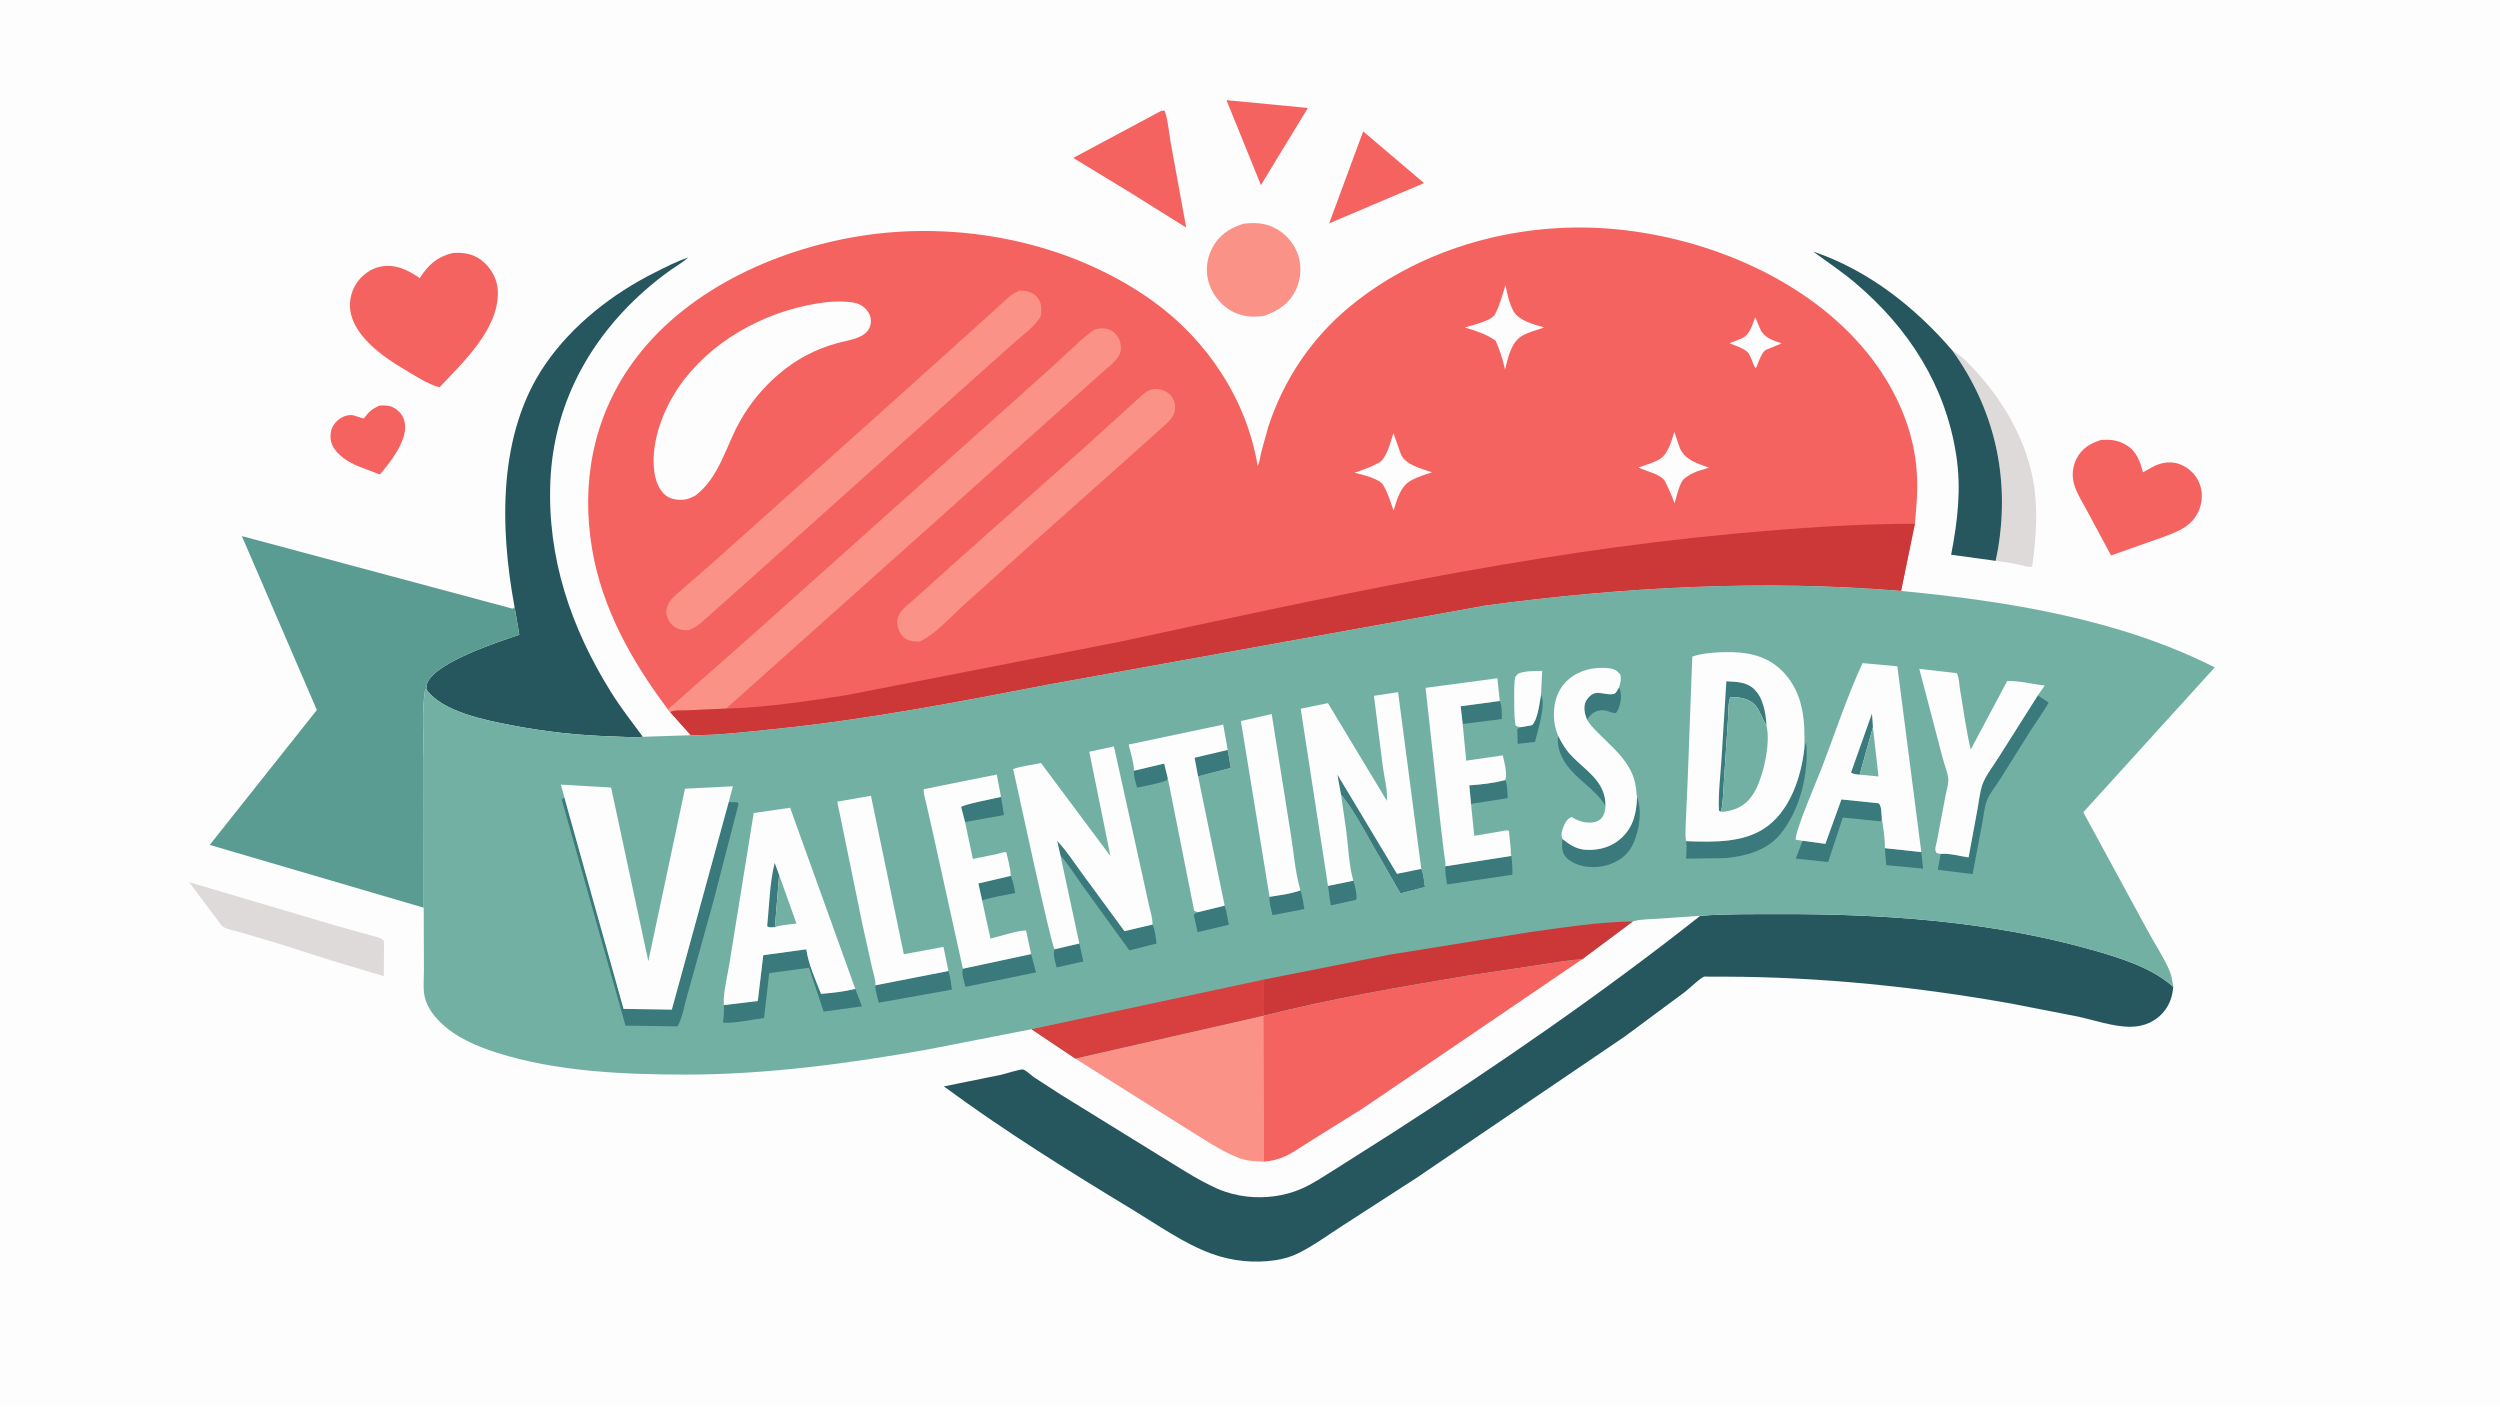
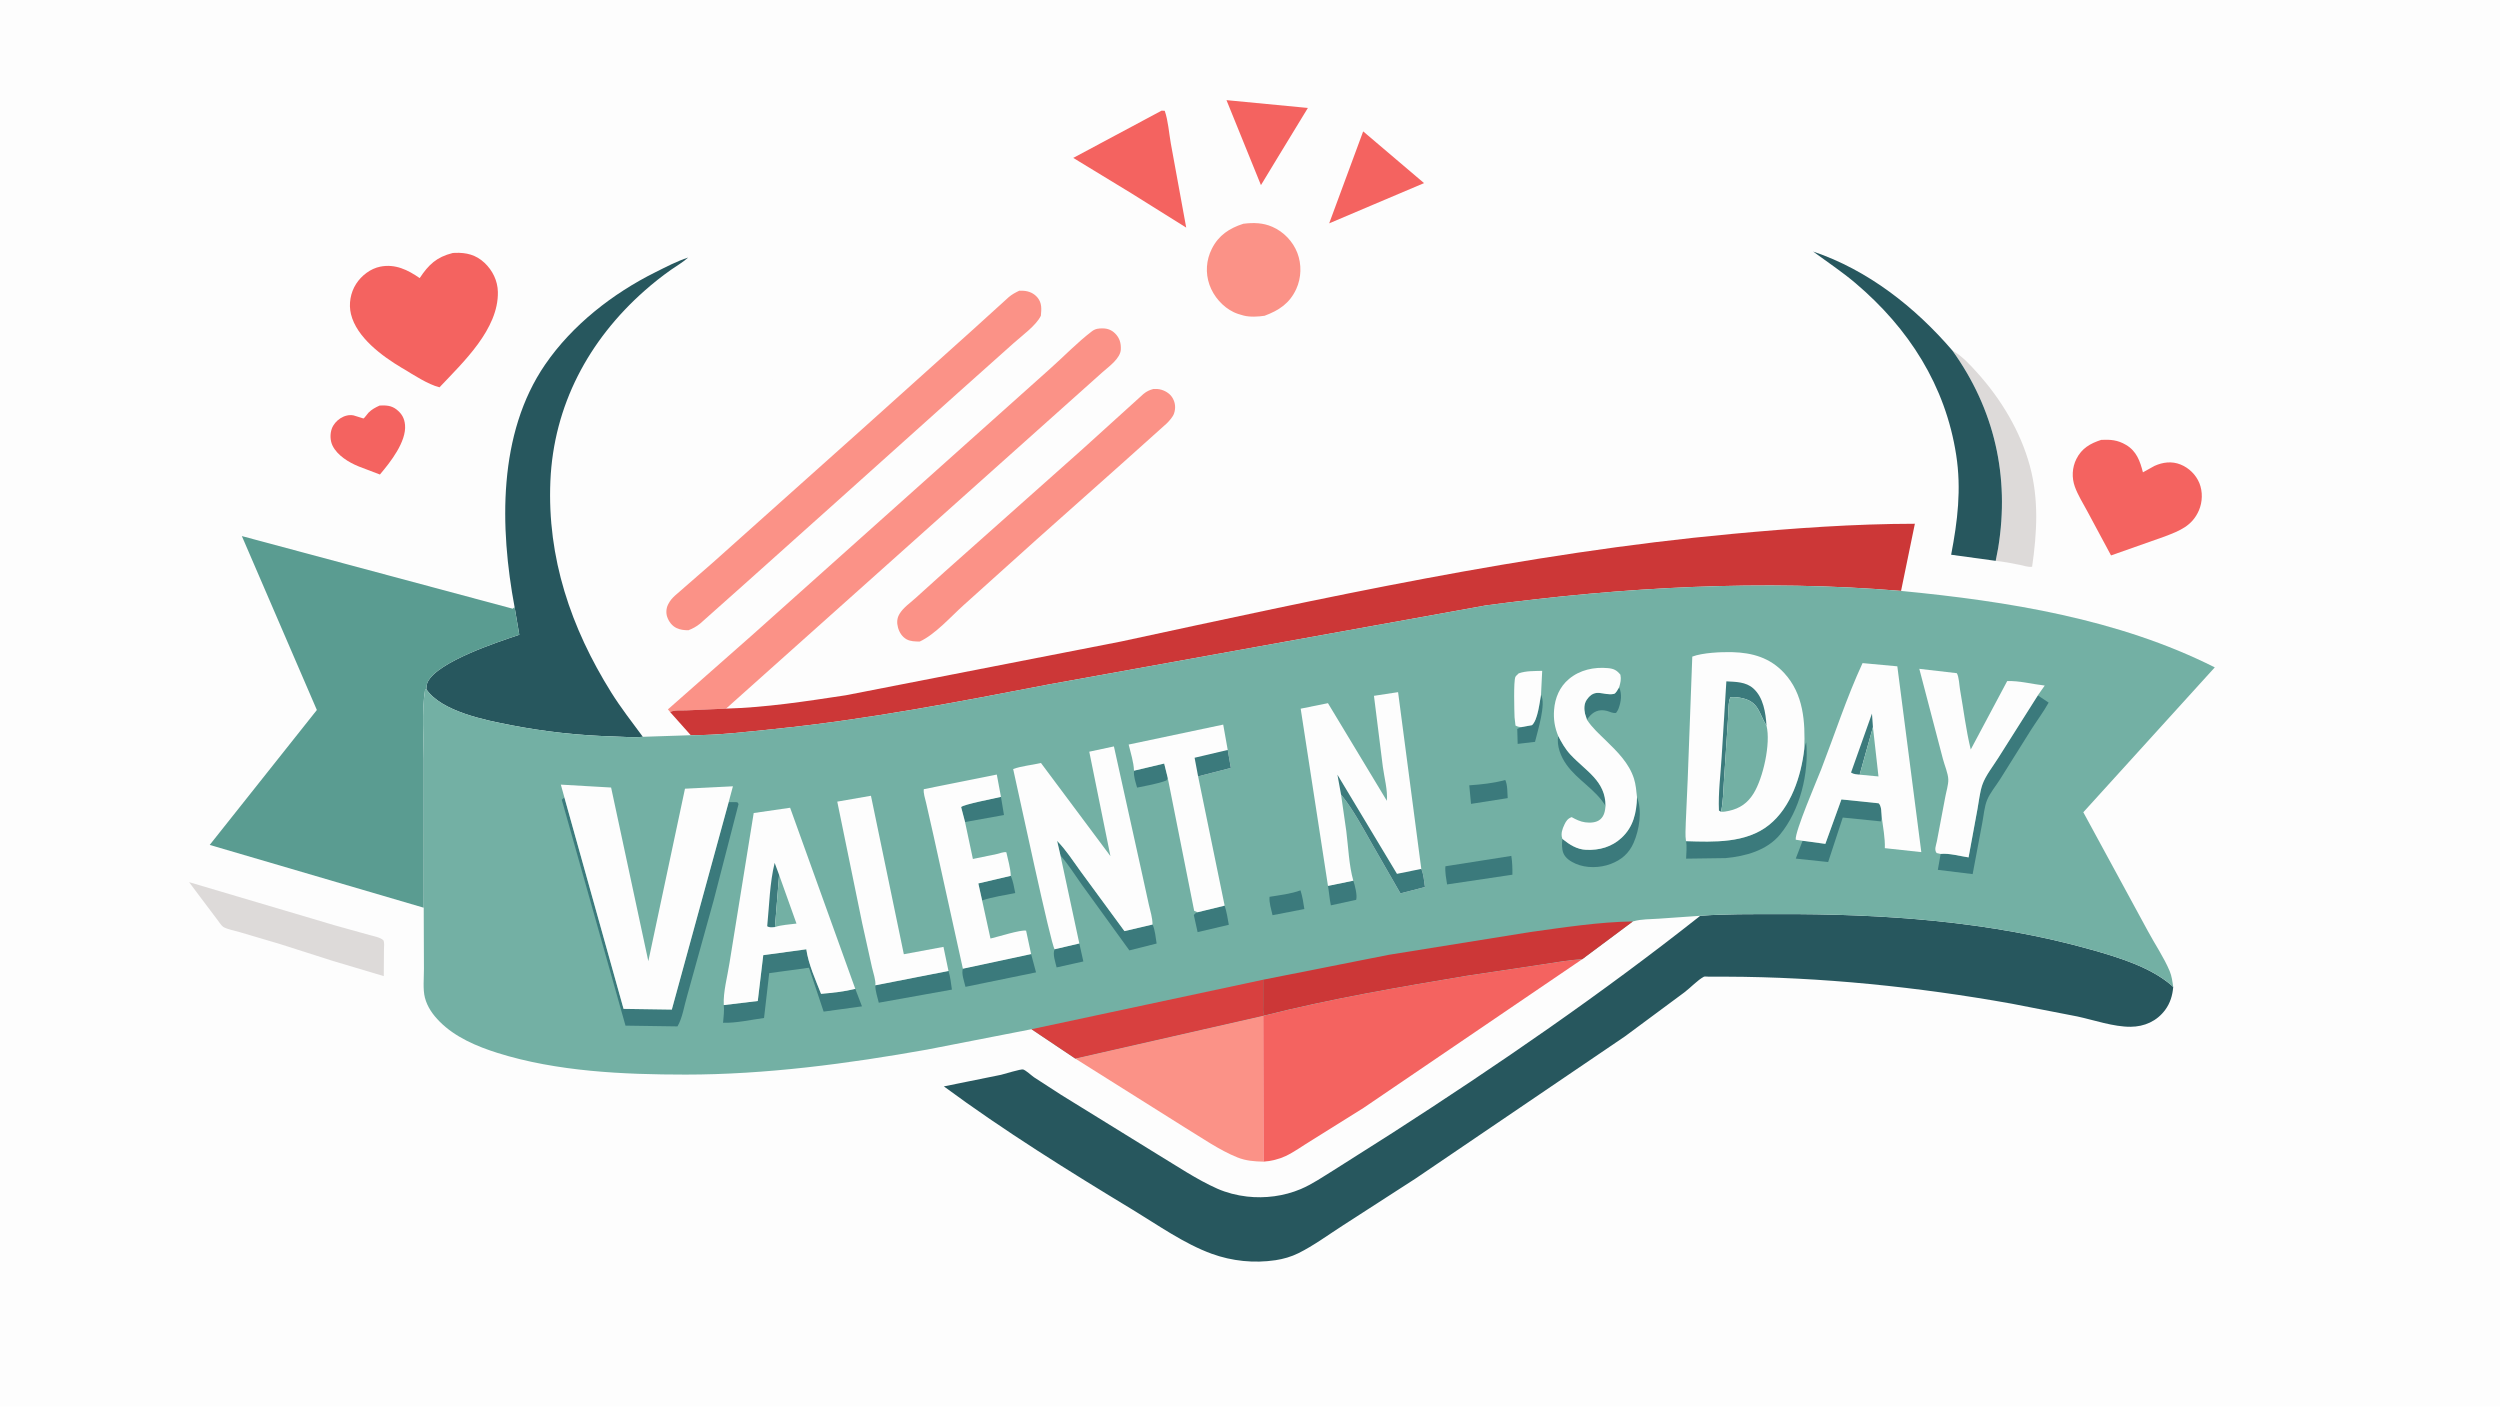
<svg xmlns="http://www.w3.org/2000/svg" version="1.1" style="display: block;" viewBox="0 0 2048 1152" width="1820" height="1024">
  <path transform="translate(0,0)" fill="rgb(253,253,253)" d="M -0 -0 L 2048 0 L 2048 1152 L -0 1152 L -0 -0 z" />
  <path transform="translate(0,0)" fill="rgb(244,99,96)" d="M 1004.73 81.898 L 1071.41 88.29 L 1047.42 127.673 L 1032.97 151.518 L 1004.73 81.898 z" />
  <path transform="translate(0,0)" fill="rgb(244,99,96)" d="M 311.046 332.064 C 316.219 331.861 320.526 331.965 324.769 335.265 C 329.085 338.622 331.281 342.42 331.794 347.871 C 333.088 361.65 319.674 378.638 311.219 388.587 L 293.892 381.981 C 285.814 378.739 276.324 372.953 272.424 364.946 C 270.425 360.842 270.255 355.403 271.791 351.098 C 274.219 344.294 282.321 338.664 289.663 340.161 C 290.591 340.35 297.677 342.737 297.783 342.687 C 298.641 342.285 300.934 338.878 301.806 337.991 C 304.535 335.217 307.534 333.652 311.046 332.064 z" />
  <path transform="translate(0,0)" fill="rgb(244,99,96)" d="M 1116.71 107.483 L 1166.59 149.868 L 1124.97 167.5 L 1088.86 182.839 L 1116.71 107.483 z" />
  <path transform="translate(0,0)" fill="rgb(221,218,217)" d="M 1599.35 286.963 C 1607.3 291.466 1613.63 298.394 1619.69 305.113 C 1639.27 326.808 1655.16 353.178 1662.85 381.5 C 1670.3 408.949 1668.72 436.307 1664.71 464.14 C 1661.8 464.654 1657.65 463.225 1654.72 462.621 C 1648.18 461.27 1641.52 460.02 1634.87 459.31 L 1636.91 448.761 C 1646.47 390.128 1633.84 335.009 1599.35 286.963 z" />
  <path transform="translate(0,0)" fill="rgb(244,99,96)" d="M 951.592 90.5 L 954.151 90.621 C 956.984 98.802 957.612 108.854 959.15 117.431 L 971.737 186.308 L 926.494 158.005 L 879.208 129.215 L 951.592 90.5 z" />
  <path transform="translate(0,0)" fill="rgb(221,218,217)" d="M 163.91 734.536 L 154.914 722.514 L 274.361 757.93 L 302.734 765.829 C 306.176 766.806 311.401 767.685 314.032 770.082 C 315.066 771.9 314.564 775.309 314.55 777.453 L 314.399 799.5 L 272.588 787.034 L 228.789 773.046 L 196.327 763.452 C 192.594 762.35 186.023 761.136 182.866 759.162 C 181.367 758.224 179.399 755.018 178.195 753.518 L 163.91 734.536 z" />
  <path transform="translate(0,0)" fill="rgb(251,146,135)" d="M 1018.54 183.166 C 1026.86 182.128 1034.57 182.281 1042.36 185.693 C 1051.6 189.734 1059.17 197.645 1062.8 207.068 C 1066.41 216.478 1066.09 227.438 1061.91 236.566 C 1056.49 248.412 1047.68 254.143 1035.97 258.526 C 1030.78 259.335 1023.75 259.722 1018.66 258.333 C 1015.95 257.593 1013.28 256.838 1010.74 255.628 C 1001.6 251.291 994.112 242.623 990.785 233.126 C 987.374 223.391 988.106 212.905 992.731 203.686 C 998.3 192.587 1007.07 186.838 1018.54 183.166 z" />
  <path transform="translate(0,0)" fill="rgb(244,99,96)" d="M 1721.36 360.192 C 1729.06 359.883 1734.71 360.25 1741.58 364.277 C 1750.22 369.351 1753.12 377.534 1755.48 386.794 L 1764.91 381.556 C 1771.71 378.45 1779.08 377.513 1786.19 380.332 C 1793.16 383.1 1798.94 388.744 1801.76 395.705 C 1804.55 402.609 1804.31 411.128 1801.36 417.943 C 1795.8 430.828 1785.38 434.741 1773.25 439.381 L 1729.36 454.872 L 1709.82 418.487 C 1706.39 412.092 1702.2 405.425 1699.74 398.632 C 1697.06 391.242 1697.44 382.89 1700.97 375.854 C 1705.38 367.06 1712.35 363.121 1721.36 360.192 z" />
  <path transform="translate(0,0)" fill="rgb(39,87,94)" d="M 1634.87 459.31 L 1598.38 454.298 C 1603.65 426.732 1606.84 400.722 1602.53 372.695 C 1593.76 315.707 1563.66 268.795 1519.99 231.785 C 1508.97 222.452 1496.89 214.459 1485.28 205.911 C 1530.21 221.027 1568.83 251.442 1599.35 286.963 C 1633.84 335.009 1646.47 390.128 1636.91 448.761 L 1634.87 459.31 z" />
  <path transform="translate(0,0)" fill="rgb(244,99,96)" d="M 370.826 207.133 L 372.583 207.001 C 381.941 206.64 389.865 208.535 396.906 215.148 C 403.535 221.374 407.666 229.843 407.859 239 C 408.5 269.491 379.383 296.645 360.048 317.147 C 350.621 314.791 338.717 306.934 330.385 301.913 L 329.183 301.238 C 313.07 291.644 292.102 276.271 287.494 257.127 C 285.498 248.834 287.116 239.589 291.709 232.445 C 296.109 225.603 303.495 219.872 311.589 218.282 C 323.819 215.88 334.12 220.943 343.814 227.676 C 351.123 216.634 357.654 210.437 370.826 207.133 z" />
  <path transform="translate(0,0)" fill="rgb(251,146,135)" d="M 880.845 867.043 L 1034.83 832.002 L 1035.06 951.486 C 1027.53 951.293 1020.86 950.869 1013.74 948.033 C 998.94 942.143 983.892 931.528 970.262 923.283 L 880.845 867.043 z" />
  <path transform="translate(0,0)" fill="rgb(244,99,96)" d="M 1035.82 831.756 C 1089.97 818.027 1146.41 808.42 1201.51 799.179 L 1260.77 790.292 C 1272.6 788.62 1284.19 786.308 1296.15 785.645 L 1116.9 907.525 L 1073.59 934.59 C 1066.92 938.654 1060.22 943.571 1053.18 946.918 C 1047.8 949.475 1041 951.12 1035.06 951.486 L 1034.83 832.002 L 1035.82 831.756 z" />
  <path transform="translate(0,0)" fill="rgb(39,87,94)" d="M 421.551 497.225 C 409.414 432.182 407.667 355.132 446.657 298.381 C 468.883 266.031 501.985 240.25 536.906 222.864 C 545.621 218.525 554.454 213.844 563.727 210.838 C 559.521 214.694 554.496 217.491 549.843 220.765 C 542.306 226.068 535.045 231.819 528.137 237.918 C 482.133 278.537 453.519 332.078 450.878 393.99 C 448.198 456.822 467.653 514.127 500.702 567.073 C 508.597 579.72 517.77 591.453 526.612 603.438 C 518.738 604.209 510.131 603.365 502.204 603.145 C 473.971 602.361 445.858 599.21 418.129 593.829 C 397.581 589.842 361.572 582.708 349.272 564.508 C 349.406 562.548 349.504 560.267 350.394 558.483 C 358.707 541.82 407.883 525.755 425.422 519.854 L 421.551 497.225 z" />
  <path transform="translate(0,0)" fill="rgb(90,156,145)" d="M 347.113 743.459 L 171.798 692.015 L 259.57 581.492 L 198.125 439.016 L 420 498.514 L 421.551 497.225 L 425.422 519.854 C 407.883 525.755 358.707 541.82 350.394 558.483 C 349.504 560.267 349.406 562.548 349.272 564.508 L 348.207 565 C 345.311 583.147 347.186 603.936 347.153 622.41 L 347.113 743.459 z" />
  <path transform="translate(0,0)" fill="rgb(39,87,94)" d="M 1392.85 750.079 C 1413.71 748.464 1434.83 748.788 1455.74 748.704 C 1542.1 748.36 1630.48 754.363 1713.88 778.023 C 1735.25 784.087 1761.68 792.134 1778.76 806.959 L 1780.3 808.373 C 1779.74 815.25 1777.84 821.614 1773.71 827.186 C 1766.85 836.429 1756.71 840.929 1745.31 840.996 C 1731.43 841.077 1715.52 835.526 1701.85 832.563 L 1647.82 822.045 C 1571.3 808.322 1491.85 800.187 1414.1 799.953 L 1399.68 799.943 C 1399.05 799.944 1396.36 799.704 1395.89 799.951 C 1390.81 802.609 1384.84 809.006 1380.03 812.659 L 1331.1 848.905 L 1159.64 965.307 L 1100.03 1003.78 C 1088.25 1011.36 1076.16 1020.28 1063.64 1026.49 C 1057.77 1029.39 1051.33 1031.25 1044.87 1032.22 C 1027.34 1034.84 1009.3 1033 992.652 1026.95 C 969.969 1018.7 948.428 1003.34 927.797 990.845 C 875.187 958.99 822.732 926.361 773.214 889.829 L 820.015 880.348 C 822.884 879.686 836.397 875.439 838.173 875.98 C 840.471 876.679 844.853 880.832 846.996 882.317 L 869.288 896.761 L 948.342 945.578 C 964.001 955.02 980.455 966.169 997.16 973.589 C 1004.78 976.972 1013.26 979.12 1021.55 980.075 C 1036.23 981.768 1051.82 979.753 1065.45 973.999 C 1074.99 969.976 1083.91 963.796 1092.72 958.374 L 1141.04 927.71 C 1227.22 872.198 1312.42 813.694 1392.85 750.079 z" />
-   <path transform="translate(0,0)" fill="rgb(244,99,96)" d="M 547.163 580.979 C 517.723 541.88 493.318 498.595 485.052 449.667 C 475.944 395.754 485.73 342.472 517.712 297.68 C 559.718 238.85 633.249 205.004 702.875 193.494 C 785.08 179.906 876.418 197.702 944.476 246.579 C 989.015 278.564 1021.28 327.269 1030.29 381.598 C 1031.99 378.232 1032.3 374.027 1033.19 370.349 L 1038.83 350 C 1051.39 311.128 1074.28 276.961 1105.89 250.911 C 1165.95 201.422 1247.62 180.157 1324.46 187.706 C 1399.78 195.106 1480.78 228.92 1529.34 288.528 C 1550.54 314.541 1566.07 346.714 1569.68 380.353 C 1571.44 396.713 1570.32 412.604 1568.66 428.917 L 1557.34 483.935 C 1443.82 474.518 1330.17 480.754 1217.42 495.789 L 860.113 560.37 C 785.262 574.796 710.516 589.306 634.603 597.034 C 611.907 599.345 588.71 602.234 565.887 602.153 L 548.997 583.214 L 547.163 580.979 z" />
  <path transform="translate(0,0)" fill="rgb(253,253,253)" d="M 1437.86 259.648 L 1442.22 270 C 1445.65 276.844 1452.81 278.81 1459.51 281.157 L 1446.78 286.429 C 1443.35 287.932 1440.3 296.95 1438.92 300.5 L 1437.92 301.38 C 1435.79 297.638 1434.76 292.942 1432.51 289.388 C 1430.22 285.76 1420.73 282.637 1416.73 281.043 L 1427.05 276.968 C 1433.63 273.971 1435.51 265.903 1437.86 259.648 z" />
  <path transform="translate(0,0)" fill="rgb(253,253,253)" d="M 1371.6 353.702 L 1376.2 367.117 C 1380.69 376.921 1390.61 379.567 1399.97 382.93 C 1395.48 384.617 1390.76 385.415 1386.48 387.652 C 1384.37 388.752 1380.29 391.043 1378.85 392.86 C 1375.45 397.13 1373.42 406.871 1371.79 412.147 C 1369.58 406.079 1367.17 400.545 1364.32 394.749 C 1361.03 388.058 1348.67 386.176 1342.27 382.827 C 1347.56 380.961 1353.41 379.305 1358.38 376.742 C 1366.55 372.535 1368.97 361.765 1371.6 353.702 z" />
  <path transform="translate(0,0)" fill="rgb(253,253,253)" d="M 1141.48 354.658 L 1147.7 372.187 C 1151.89 381.088 1164.37 383.597 1173.06 386.767 C 1167.6 388.518 1162.12 390.256 1157 392.88 C 1147 398.005 1144.81 408.265 1141.58 418.12 C 1139.18 411.054 1136.93 403.569 1133.08 397.142 C 1129.93 391.874 1115.69 388.643 1109.56 387.121 C 1116.45 384.839 1122.94 382.441 1129.39 379.088 C 1135.89 375.704 1139.33 361.428 1141.48 354.658 z" />
  <path transform="translate(0,0)" fill="rgb(253,253,253)" d="M 1233.28 233.332 C 1234.76 240.682 1236.14 248.029 1239.8 254.667 C 1244.18 262.596 1256.65 265.681 1265.04 268.099 C 1259.09 270.222 1252.17 271.861 1246.72 275.068 C 1237.87 280.279 1235.21 293.358 1232.92 302.677 C 1231.23 294.503 1228.6 286.604 1225.23 278.98 C 1217.51 273.418 1208.88 270.835 1199.89 268.105 C 1205.85 266.398 1221.99 262.691 1224.76 257.273 C 1228.63 249.697 1230.85 241.448 1233.28 233.332 z" />
  <path transform="translate(0,0)" fill="rgb(251,146,135)" d="M 944.918 318.5 C 947.211 318.41 949.305 318.496 951.513 319.164 C 955.401 320.338 958.987 322.796 960.897 326.447 C 962.907 330.293 963.165 334.362 961.809 338.5 C 960.868 341.369 957.899 344.647 955.753 346.753 L 919.445 379.289 L 849.415 441.615 L 789.643 495.375 C 778.983 504.937 766.152 519.564 753.41 525.426 C 749.797 525.352 745.739 525.365 742.519 523.5 C 738.979 521.451 736.708 517.868 735.654 513.993 C 734.557 509.96 734.716 506.353 736.922 502.696 C 739.945 497.686 745.544 493.801 749.881 489.906 L 774.044 468.096 L 886.611 367.966 L 936.696 322.611 C 939.335 320.444 941.624 319.359 944.918 318.5 z" />
  <path transform="translate(0,0)" fill="rgb(253,253,253)" d="M 677.149 247.386 C 683.798 246.802 690.995 246.528 697.622 247.467 C 703.019 248.232 707.374 250.232 710.661 254.668 C 712.871 257.652 713.852 261.302 713.266 265 C 712.601 269.203 710.233 272.295 706.602 274.491 C 700.843 277.972 692.469 279.145 686 280.918 C 668.295 285.768 652.426 294.054 638.431 305.938 C 624.871 317.454 613.866 330.823 605.341 346.451 C 594.265 366.758 588.892 391.203 569.736 405.757 C 567.076 407.228 564.04 408.641 561 409.073 C 555.955 409.79 549.637 408.988 545.5 405.815 C 539.444 401.168 536.794 392.701 535.906 385.459 C 532.756 359.741 545.296 330.129 560.909 310.225 C 588.85 274.604 632.797 252.654 677.149 247.386 z" />
  <path transform="translate(0,0)" fill="rgb(251,146,135)" d="M 835.033 237.989 L 838.5 238.064 C 842.994 238.38 847.037 240.132 849.957 243.662 C 853.651 248.13 853.157 253.054 852.689 258.5 C 848.847 266.506 837.151 274.841 830.471 280.866 L 783.72 322.601 L 684.362 411.718 L 610.659 477.66 L 573.589 510.676 C 570.664 513.052 567.485 514.843 563.961 516.156 C 560.505 516.15 557.429 515.848 554.261 514.374 C 550.485 512.616 547.879 509.069 546.545 505.159 C 545.476 502.027 545.754 498.141 547.221 495.21 L 547.5 494.665 C 548.881 491.941 550.619 489.935 552.838 487.867 L 584.121 460.59 L 706.407 351.286 L 797.651 269.317 L 826.453 243.187 C 829.094 240.963 831.925 239.46 835.033 237.989 z" />
  <path transform="translate(0,0)" fill="rgb(251,146,135)" d="M 547.163 580.979 L 616.115 520.18 L 772.946 379.96 L 860.021 302.106 C 871.438 291.966 882.406 280.473 894.5 271.256 C 897.29 269.13 900.003 268.823 903.445 268.879 C 907.414 268.944 910.642 270.178 913.5 273.026 C 917.208 276.721 918.401 280.949 918.18 286.102 C 917.865 293.456 908.505 300.058 903.288 304.649 L 594.799 580.359 L 561.711 581.837 C 558.029 581.977 552.06 581.366 548.997 583.214 L 547.163 580.979 z" />
  <path transform="translate(0,0)" fill="rgb(204,55,55)" d="M 594.799 580.359 C 627.495 579.471 660.514 574.317 692.8 569.436 L 918.365 525.384 C 1084.38 489.633 1249.52 452.953 1418.91 437.231 C 1468.67 432.614 1518.66 428.969 1568.66 428.917 L 1557.34 483.935 C 1443.82 474.518 1330.17 480.754 1217.42 495.789 L 860.113 560.37 C 785.262 574.796 710.516 589.306 634.603 597.034 C 611.907 599.345 588.71 602.234 565.887 602.153 L 548.997 583.214 C 552.06 581.366 558.029 581.977 561.711 581.837 L 594.799 580.359 z" />
  <path transform="translate(0,0)" fill="rgb(115,176,164)" d="M 565.887 602.153 C 588.71 602.234 611.907 599.345 634.603 597.034 C 710.516 589.306 785.262 574.796 860.113 560.37 L 1217.42 495.789 C 1330.17 480.754 1443.82 474.518 1557.34 483.935 C 1644.36 492.365 1735.42 506.762 1814.35 546.573 L 1706.65 665.258 L 1759.46 762.449 C 1765.25 773.273 1772.64 784.053 1777.38 795.33 C 1779.11 799.442 1779.66 803.989 1780.3 808.373 L 1778.76 806.959 C 1761.68 792.134 1735.25 784.087 1713.88 778.023 C 1630.48 754.363 1542.1 748.36 1455.74 748.704 C 1434.83 748.788 1413.71 748.464 1392.85 750.079 L 1358.53 752.468 C 1351.84 752.941 1344.61 752.719 1338.15 754.578 L 1337.66 754.706 L 1296.15 785.645 C 1284.19 786.308 1272.6 788.62 1260.77 790.292 L 1201.51 799.179 C 1146.41 808.42 1089.97 818.027 1035.82 831.756 L 1034.83 832.002 L 880.845 867.043 L 844.98 842.999 L 759.547 859.665 C 694.99 871.193 627.302 880.181 561.642 880.168 C 511.024 880.158 456.212 877.728 407.639 862.443 C 390.648 857.096 372.899 849.589 360.167 836.754 C 354.641 831.184 350.108 824.882 348.094 817.18 C 346.288 810.269 347.339 800.769 347.29 793.582 L 347.113 743.459 L 347.153 622.41 C 347.186 603.936 345.311 583.147 348.207 565 L 349.272 564.508 C 361.572 582.708 397.581 589.842 418.129 593.829 C 445.858 599.21 473.971 602.361 502.204 603.145 C 510.131 603.365 518.738 604.209 526.612 603.438 L 565.887 602.153 z" />
  <path transform="translate(0,0)" fill="rgb(59,122,124)" d="M 1262.4 569.02 C 1266.71 576.59 1259.61 598.683 1257.49 607.574 L 1243.27 609.262 L 1242.93 597 L 1246.05 595.556 L 1255 593.91 C 1259.73 589.727 1261.25 575.107 1262.4 569.02 z" />
  <path transform="translate(0,0)" fill="rgb(59,122,124)" d="M 884.181 772.745 L 887.48 787.482 L 865.581 792.374 C 864.627 788.21 862.07 781.334 863.961 777.495 L 884.181 772.745 z" />
  <path transform="translate(0,0)" fill="rgb(59,122,124)" d="M 1108.64 721.316 C 1109.89 724.884 1112.06 733.418 1110.97 737.002 L 1090.25 741.521 C 1089.1 736.152 1088.81 730.852 1087.88 725.599 L 1108.64 721.316 z" />
  <path transform="translate(0,0)" fill="rgb(59,122,124)" d="M 928.964 631.213 L 953.701 625.358 L 956.646 637.272 L 955.501 639.24 C 947.992 642.088 939.372 643.39 931.515 645.081 C 930.265 640.605 928.526 635.902 928.964 631.213 z" />
  <path transform="translate(0,0)" fill="rgb(59,122,124)" d="M 828.02 717.336 C 830.001 721.781 830.727 726.717 831.687 731.464 C 822.766 733.236 813.155 734.611 804.555 737.501 L 801.447 723.577 L 828.02 717.336 z" />
-   <path transform="translate(0,0)" fill="rgb(59,122,124)" d="M 1544.06 694.67 L 1573.94 697.916 L 1575.4 711.441 L 1545.24 708.592 L 1544.06 694.67 z" />
  <path transform="translate(0,0)" fill="rgb(59,122,124)" d="M 1065.37 729.236 C 1066.97 734.283 1067.74 739.331 1068.53 744.547 L 1042.45 749.592 C 1041.4 744.868 1039.56 739.365 1040.01 734.528 C 1048.43 733.153 1057.33 732.167 1065.37 729.236 z" />
  <path transform="translate(0,0)" fill="rgb(59,122,124)" d="M 1003.23 741.745 C 1004.89 746.864 1005.71 752.164 1006.65 757.449 L 981.073 763.451 L 977.987 749.5 C 978.902 748.123 979.594 747.838 981.045 747.178 L 1003.23 741.745 z" />
  <path transform="translate(0,0)" fill="rgb(59,122,124)" d="M 1300.03 589.471 L 1298.48 584.649 C 1297.61 580.738 1297.53 576.492 1299.88 573.075 C 1306.9 562.892 1313.38 570.049 1322.09 568.304 C 1323.8 567.961 1325.39 564.447 1326.37 562.918 C 1328.97 568.452 1327.97 574.874 1325.85 580.5 C 1325.39 581.728 1324.66 582.843 1323.87 583.885 C 1321.02 584.306 1319.03 582.913 1316.34 582.214 C 1309.86 580.529 1304.86 582.887 1301.06 587.996 L 1300.03 589.471 z" />
  <path transform="translate(0,0)" fill="rgb(59,122,124)" d="M 1315.27 660.075 C 1306.94 646.399 1292.44 639.111 1283.3 626.294 C 1278.53 619.596 1275.1 610.984 1276.46 602.718 C 1279.28 608.198 1282.28 613.476 1286.51 618.02 C 1299.08 631.555 1315.28 639.456 1315.27 660.075 z" />
  <path transform="translate(0,0)" fill="rgb(59,122,124)" d="M 1233.12 638.823 C 1235.06 643.004 1234.78 649.077 1235.12 653.68 L 1205.06 658.395 L 1203.63 643.189 C 1213.28 642.574 1223.81 641.382 1233.12 638.823 z" />
  <path transform="translate(0,0)" fill="rgb(59,122,124)" d="M 819.991 652.658 L 822.462 667.535 L 790.568 673.27 L 787.358 661.022 C 788.978 658.857 814.935 653.916 819.991 652.658 z" />
-   <path transform="translate(0,0)" fill="rgb(59,122,124)" d="M 1228.6 574.078 C 1230.63 578.319 1230.15 584.218 1230.31 588.869 L 1198.22 592.959 L 1196.56 578.425 L 1228.6 574.078 z" />
  <path transform="translate(0,0)" fill="rgb(59,122,124)" d="M 1238.08 701.016 C 1238.89 706.224 1239.01 711.166 1238.97 716.415 L 1185.45 724.384 C 1184.71 719.493 1183.65 714.469 1184.08 709.514 L 1238.08 701.016 z" />
  <path transform="translate(0,0)" fill="rgb(253,253,253)" d="M 1246.05 595.556 C 1244.26 595.362 1243.09 595.077 1241.5 594.231 L 1240.72 587.5 C 1240.55 582.078 1239.79 558.149 1241.41 554.368 C 1241.75 553.587 1243.44 552.191 1244.08 551.5 C 1250.12 549.306 1257 549.631 1263.36 549.419 L 1262.4 569.02 C 1261.25 575.107 1259.73 589.727 1255 593.91 L 1246.05 595.556 z" />
  <path transform="translate(0,0)" fill="rgb(59,122,124)" d="M 788.79 793.414 L 844.692 781.434 L 848.716 796.427 L 790.912 808.286 C 789.966 804.036 787.398 797.427 788.79 793.414 z" />
  <path transform="translate(0,0)" fill="rgb(59,122,124)" d="M 868.735 700.715 L 865.963 688.688 C 873.288 696.088 879.196 705.43 885.343 713.848 L 921.14 762.621 L 944.149 757.238 C 946.307 761.621 946.66 767.956 947.51 772.799 L 925.176 778.423 L 886.028 724.311 C 880.379 716.378 875.237 707.991 868.735 700.715 z" />
  <path transform="translate(0,0)" fill="rgb(59,122,124)" d="M 776.992 795.272 C 778.577 800.14 779.048 805.492 779.804 810.548 L 719.895 821.284 C 718.88 816.892 716.945 811.496 717.071 807.022 L 776.992 795.272 z" />
  <path transform="translate(0,0)" fill="rgb(59,122,124)" d="M 1341.04 652.956 C 1345.4 664.228 1342.95 679.547 1338.25 690.331 C 1334.48 698.981 1328.2 704.32 1319.47 707.625 C 1310.68 710.948 1299.39 711.246 1290.72 707.397 C 1286.65 705.591 1282.34 702.915 1280.66 698.609 C 1279.39 695.323 1279.4 690.587 1279.95 687.124 C 1285.71 691.779 1291.79 695.709 1299.36 696.035 C 1310.24 696.502 1320.38 693.698 1328.5 686.106 C 1338.17 677.055 1340.6 665.621 1341.04 652.956 z" />
  <path transform="translate(0,0)" fill="rgb(59,122,124)" d="M 1476.68 688.633 L 1495.33 691.136 L 1508.49 654.746 L 1539 657.912 C 1541.5 660.183 1541.16 665.756 1541.51 669.196 L 1540.88 672.759 L 1509.58 669.601 L 1497.63 706.031 L 1471.09 703.232 L 1476.68 688.633 z" />
  <path transform="translate(0,0)" fill="rgb(59,122,124)" d="M 1478.05 613.501 C 1478.52 611.738 1478.86 609.642 1479.64 608 C 1482.01 633.351 1474.57 663.626 1458.19 683.524 C 1447.42 696.596 1429.79 701.336 1413.58 702.823 L 1381.27 703.266 C 1381.31 698.951 1382.13 693.055 1381.17 688.941 C 1404 689.657 1430.22 690.769 1449.09 675.742 C 1467.19 661.332 1475.47 635.703 1478.05 613.501 z" />
  <path transform="translate(0,0)" fill="rgb(59,122,124)" d="M 1669.37 569.534 L 1678.25 575.44 C 1673.82 583.36 1668.39 590.591 1663.52 598.229 L 1638.56 638.096 C 1635.18 643.494 1630.25 649.312 1627.85 655.165 C 1625.57 660.692 1625.01 668.081 1623.88 673.975 L 1615.99 715.928 L 1587.48 712.436 L 1589.77 699.397 C 1596.43 698.615 1605.84 701.239 1612.65 702.238 L 1619.93 662.716 C 1621.11 656.339 1621.84 648.847 1623.91 642.764 C 1626.43 635.355 1632.79 627.44 1637.01 620.667 L 1669.37 569.534 z" />
  <path transform="translate(0,0)" fill="rgb(59,122,124)" d="M 592.924 823.233 L 620.767 819.886 L 625.261 782.331 L 660.518 777.52 C 662.274 789.792 668.114 802.539 672.612 814.026 C 682.159 813.157 691.319 812.239 700.657 809.949 L 706.12 824.258 L 674.718 828.576 L 662.728 792.613 L 630.138 797.067 L 625.904 833.792 C 615.283 835.227 602.964 838.062 592.341 837.712 C 592.693 832.996 593.459 827.937 592.924 823.233 z" />
  <path transform="translate(0,0)" fill="rgb(59,122,124)" d="M 596.934 656.933 L 604 657.004 L 605.031 658.5 L 584.564 737.689 L 562.923 815.601 C 560.605 823.243 559.018 834.086 554.979 840.687 L 512.411 840.058 L 460.194 655 L 462.307 652.984 L 510.825 826.328 L 550.352 826.908 L 596.934 656.933 z" />
-   <path transform="translate(0,0)" fill="rgb(253,253,253)" d="M 1040.01 734.528 L 1016.54 590.537 L 1041.75 584.771 L 1057.62 684.497 C 1059.93 698.825 1061.02 714.59 1065.14 728.465 L 1065.37 729.236 C 1057.33 732.167 1048.43 733.153 1040.01 734.528 z" />
  <path transform="translate(0,0)" fill="rgb(253,253,253)" d="M 717.071 807.022 C 717.702 803.592 715.154 795.932 714.334 792.347 L 706.281 756.022 L 685.888 656.554 L 713.485 651.756 L 740.416 781.564 L 772.888 775.541 L 776.992 795.272 L 717.071 807.022 z" />
  <path transform="translate(0,0)" fill="rgb(253,253,253)" d="M 1276.46 602.718 C 1273.58 595.72 1272.53 589.001 1273.1 581.454 C 1273.84 571.583 1277.61 562.544 1285.26 556.121 C 1294.18 548.626 1305.82 546.118 1317.22 547.18 C 1321.98 547.623 1324.45 548.875 1327.45 552.59 C 1328.19 556.504 1327.51 559.161 1326.37 562.918 C 1325.39 564.447 1323.8 567.961 1322.09 568.304 C 1313.38 570.049 1306.9 562.892 1299.88 573.075 C 1297.53 576.492 1297.61 580.738 1298.48 584.649 L 1300.03 589.471 C 1304.42 596.195 1310.13 601.197 1315.83 606.762 C 1325.02 615.739 1334.49 625.06 1338.52 637.631 C 1340.08 642.506 1340.5 647.887 1341.04 652.956 C 1340.6 665.621 1338.17 677.055 1328.5 686.106 C 1320.38 693.698 1310.24 696.502 1299.36 696.035 C 1291.79 695.709 1285.71 691.779 1279.95 687.124 L 1279.76 686.598 C 1278.45 682.775 1279.92 678.841 1281.57 675.353 C 1283 672.326 1284.37 670.398 1287.5 669.246 C 1291.06 671.23 1294.56 672.963 1298.65 673.51 C 1302.64 674.043 1307.77 673.872 1310.96 671.071 C 1314.29 668.139 1314.84 664.206 1315.27 660.075 C 1315.28 639.456 1299.08 631.555 1286.51 618.02 C 1282.28 613.476 1279.28 608.198 1276.46 602.718 z" />
  <path transform="translate(0,0)" fill="rgb(253,253,253)" d="M 928.964 631.213 C 928.773 624.313 926.189 616.553 924.6 609.792 L 1002.05 593.452 L 1005.75 614.204 L 1008.3 628.932 L 981.482 635.871 L 1003.23 741.745 L 981.045 747.178 L 978.269 745.995 L 956.646 637.272 L 953.701 625.358 L 928.964 631.213 z" />
  <path transform="translate(0,0)" fill="rgb(59,122,124)" d="M 981.482 635.871 L 978.61 620.609 L 1005.75 614.204 L 1008.3 628.932 L 981.482 635.871 z" />
  <path transform="translate(0,0)" fill="rgb(216,64,63)" d="M 844.98 842.999 L 1034.87 802.426 L 1034.84 822.485 C 1034.85 825.498 1034.36 829.062 1035.82 831.756 L 1034.83 832.002 L 880.845 867.043 L 844.98 842.999 z" />
-   <path transform="translate(0,0)" fill="rgb(253,253,253)" d="M 1184.08 709.514 C 1184.41 706.504 1183.35 702.092 1182.97 699 L 1180.21 675.862 L 1167.83 563.358 L 1226.65 555.465 L 1228.6 574.078 L 1196.56 578.425 L 1198.22 592.959 L 1201.15 622.989 L 1231.07 618.655 C 1232.3 623.789 1235 633.857 1233.12 638.823 C 1223.81 641.382 1213.28 642.574 1203.63 643.189 L 1205.06 658.395 L 1207.72 684.568 L 1228.29 681.087 C 1230.64 680.696 1233.92 679.649 1236.12 680.413 L 1237.56 695.042 C 1237.66 696.64 1237.46 699.618 1238.08 701.016 L 1184.08 709.514 z" />
  <path transform="translate(0,0)" fill="rgb(253,253,253)" d="M 788.79 793.414 L 764.651 683.943 L 758.621 657.354 C 757.918 654.204 756.267 649.508 756.784 646.351 L 816.575 634.372 L 819.991 652.658 C 814.935 653.916 788.978 658.857 787.358 661.022 L 790.568 673.27 L 796.985 703.53 L 816.751 699.447 C 818.814 698.951 822.47 697.519 824.397 698.036 C 825.705 704.134 827.862 711.136 828.02 717.336 L 801.447 723.577 L 804.555 737.501 L 811.396 768.709 C 817.362 767.382 836.229 761.32 840.583 762.252 L 844.692 781.434 L 788.79 793.414 z" />
  <path transform="translate(0,0)" fill="rgb(253,253,253)" d="M 1589.77 699.397 L 1586.53 698.677 C 1584.29 696.052 1586.04 692.334 1586.7 689.012 L 1593.57 652.712 C 1594.33 648.459 1596.16 642.74 1596.05 638.5 C 1595.92 633.398 1592.94 626.726 1591.66 621.68 L 1572.29 547.759 L 1603.04 551.338 C 1604.85 554.423 1605.04 561.338 1605.69 564.99 C 1608.58 581.211 1610.51 597.865 1614.44 613.849 L 1644.29 557.808 C 1653.86 557.361 1665.38 560.396 1675.05 561.465 L 1669.37 569.534 L 1637.01 620.667 C 1632.79 627.44 1626.43 635.355 1623.91 642.764 C 1621.84 648.847 1621.11 656.339 1619.93 662.716 L 1612.65 702.238 C 1605.84 701.239 1596.43 698.615 1589.77 699.397 z" />
  <path transform="translate(0,0)" fill="rgb(204,55,55)" d="M 1034.87 802.426 L 1137.5 782.069 L 1253.72 763.366 C 1281.18 759.597 1309.99 755.087 1337.66 754.706 L 1296.15 785.645 C 1284.19 786.308 1272.6 788.62 1260.77 790.292 L 1201.51 799.179 C 1146.41 808.42 1089.97 818.027 1035.82 831.756 C 1034.36 829.062 1034.85 825.498 1034.84 822.485 L 1034.87 802.426 z" />
  <path transform="translate(0,0)" fill="rgb(253,253,253)" d="M 1476.68 688.633 L 1471.07 687.752 C 1470.12 681.463 1488.86 638.019 1491.89 630.183 C 1503.05 601.288 1512.79 571.188 1525.8 543.076 L 1554.29 545.709 L 1573.94 697.916 L 1544.06 694.67 C 1544.35 686.539 1542.54 677.304 1541.51 669.196 C 1541.16 665.756 1541.5 660.183 1539 657.912 L 1508.49 654.746 L 1495.33 691.136 L 1476.68 688.633 z" />
  <path transform="translate(0,0)" fill="rgb(59,122,124)" d="M 1523.43 634.461 C 1520.89 634.192 1518.57 634.15 1516.37 632.73 L 1533.52 584.429 L 1534.31 595.497 L 1523.43 634.461 z" />
  <path transform="translate(0,0)" fill="rgb(115,176,164)" d="M 1534.31 595.497 L 1538.84 635.923 L 1523.43 634.461 L 1534.31 595.497 z" />
  <path transform="translate(0,0)" fill="rgb(253,253,253)" d="M 592.924 823.233 C 592.306 812.497 596.038 799.278 597.634 788.564 L 617.435 665.89 L 647.263 661.571 L 700.657 809.949 C 691.319 812.239 682.159 813.157 672.612 814.026 C 668.114 802.539 662.274 789.792 660.518 777.52 L 625.261 782.331 L 620.767 819.886 L 592.924 823.233 z" />
  <path transform="translate(0,0)" fill="rgb(59,122,124)" d="M 634.837 759.292 C 632.603 759.462 630.465 759.925 628.5 758.63 C 630.178 741.854 630.549 723.015 634.606 706.732 L 638.238 716.577 L 634.837 759.292 z" />
  <path transform="translate(0,0)" fill="rgb(115,176,164)" d="M 638.238 716.577 L 652.476 756.452 C 646.839 757.241 640.201 757.482 634.837 759.292 L 638.238 716.577 z" />
  <path transform="translate(0,0)" fill="rgb(253,253,253)" d="M 863.961 777.495 C 861.041 774.548 833.841 646.635 829.983 629.877 C 836.813 627.296 845.51 626.642 852.75 624.885 L 909.661 701.177 L 892.328 615.643 L 912.519 611.322 L 935.982 717.418 L 941.109 740.859 C 942.361 746.223 944.124 751.698 944.149 757.238 L 921.14 762.621 L 885.343 713.848 C 879.196 705.43 873.288 696.088 865.963 688.688 L 868.735 700.715 L 884.181 772.745 L 863.961 777.495 z" />
  <path transform="translate(0,0)" fill="rgb(253,253,253)" d="M 1087.88 725.599 L 1065.52 580.413 L 1087.86 575.899 L 1136.12 655.895 C 1136.92 647.536 1133.96 636.55 1132.83 628.056 L 1125.55 569.878 L 1145.31 566.867 L 1164.32 711.671 C 1166.23 715.843 1166.61 721.946 1167.32 726.535 L 1147.25 731.698 L 1124.68 692.432 C 1116.98 679.047 1108.95 663.675 1099.32 651.66 L 1098.59 650.77 L 1102.89 680.739 C 1104.51 693.61 1105.09 708.957 1108.64 721.316 L 1087.88 725.599 z" />
  <path transform="translate(0,0)" fill="rgb(59,122,124)" d="M 1098.59 650.77 L 1095.62 634.498 L 1144.39 715.715 L 1164.32 711.671 C 1166.23 715.843 1166.61 721.946 1167.32 726.535 L 1147.25 731.698 L 1124.68 692.432 C 1116.98 679.047 1108.95 663.675 1099.32 651.66 L 1098.59 650.77 z" />
  <path transform="translate(0,0)" fill="rgb(253,253,253)" d="M 462.307 652.984 L 459.431 642.62 L 500.621 645.001 L 531.112 787.262 L 561.136 645.966 L 600.414 643.998 L 596.934 656.933 L 550.352 826.908 L 510.825 826.328 L 462.307 652.984 z" />
  <path transform="translate(0,0)" fill="rgb(253,253,253)" d="M 1381.17 688.941 C 1380.37 684.15 1380.93 678.424 1381 673.558 L 1382.57 638.276 L 1386.32 537.747 C 1394.67 534.561 1410.04 533.861 1419.11 534.103 C 1435.6 534.542 1450.04 538.715 1461.5 551.082 C 1477.55 568.416 1478.92 591.158 1478.05 613.501 C 1475.47 635.703 1467.19 661.332 1449.09 675.742 C 1430.22 690.769 1404 689.657 1381.17 688.941 z" />
  <path transform="translate(0,0)" fill="rgb(59,122,124)" d="M 1409.88 664.858 L 1408.16 663.866 C 1407.51 649.354 1409.53 634.05 1410.41 619.5 L 1414.23 558.024 C 1421.97 558.447 1430.21 558.363 1436.35 563.848 C 1444.61 571.239 1446.44 583.851 1447.13 594.29 L 1446.78 593.734 C 1441.02 584.357 1440.89 575.193 1428 571.969 C 1424.58 571.113 1421.01 570.759 1417.5 571.043 C 1415.5 575.746 1416.08 582.553 1415.66 587.654 L 1412.27 639.262 C 1411.68 647.673 1411.63 656.609 1409.88 664.858 z" />
  <path transform="translate(0,0)" fill="rgb(115,176,164)" d="M 1409.88 664.858 C 1411.63 656.609 1411.68 647.673 1412.27 639.262 L 1415.66 587.654 C 1416.08 582.553 1415.5 575.746 1417.5 571.043 C 1421.01 570.759 1424.58 571.113 1428 571.969 C 1440.89 575.193 1441.02 584.357 1446.78 593.734 L 1447.13 594.29 C 1450.72 609.013 1444.34 637.165 1436.6 649.737 C 1431.69 657.719 1425.38 662.115 1416.34 664.115 C 1414.18 664.593 1412.11 664.982 1409.88 664.858 z" />
</svg>